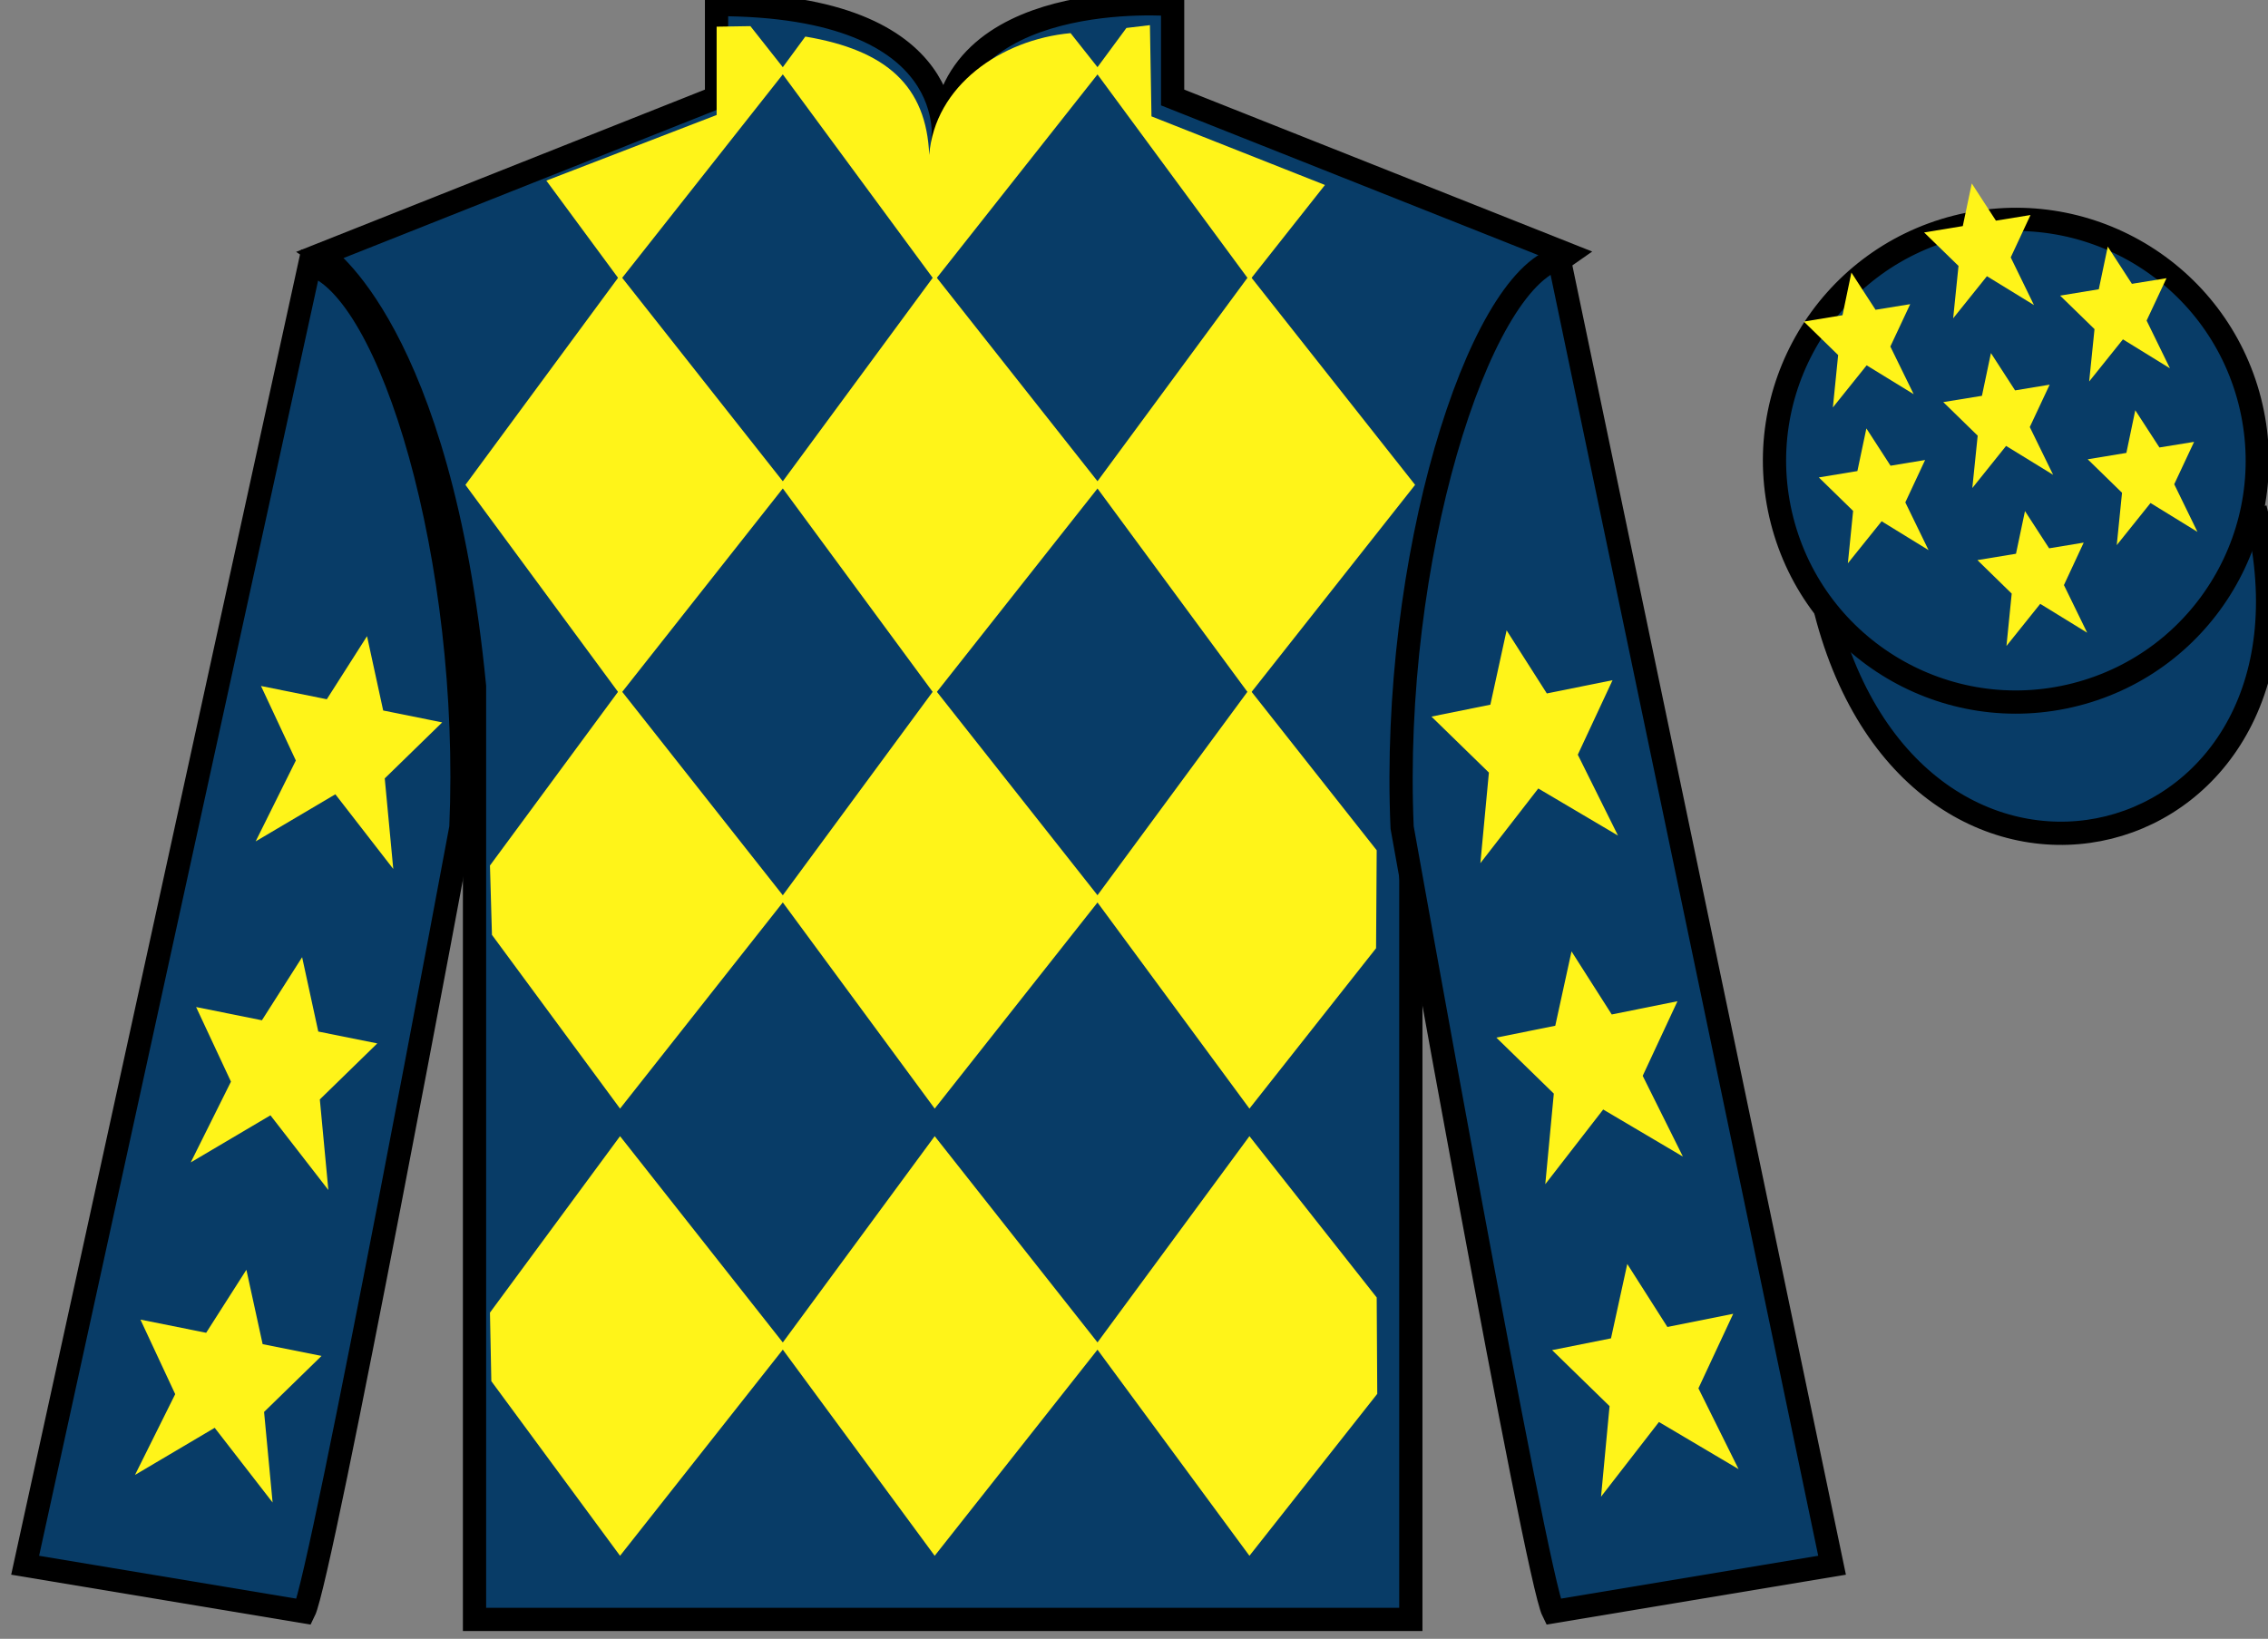
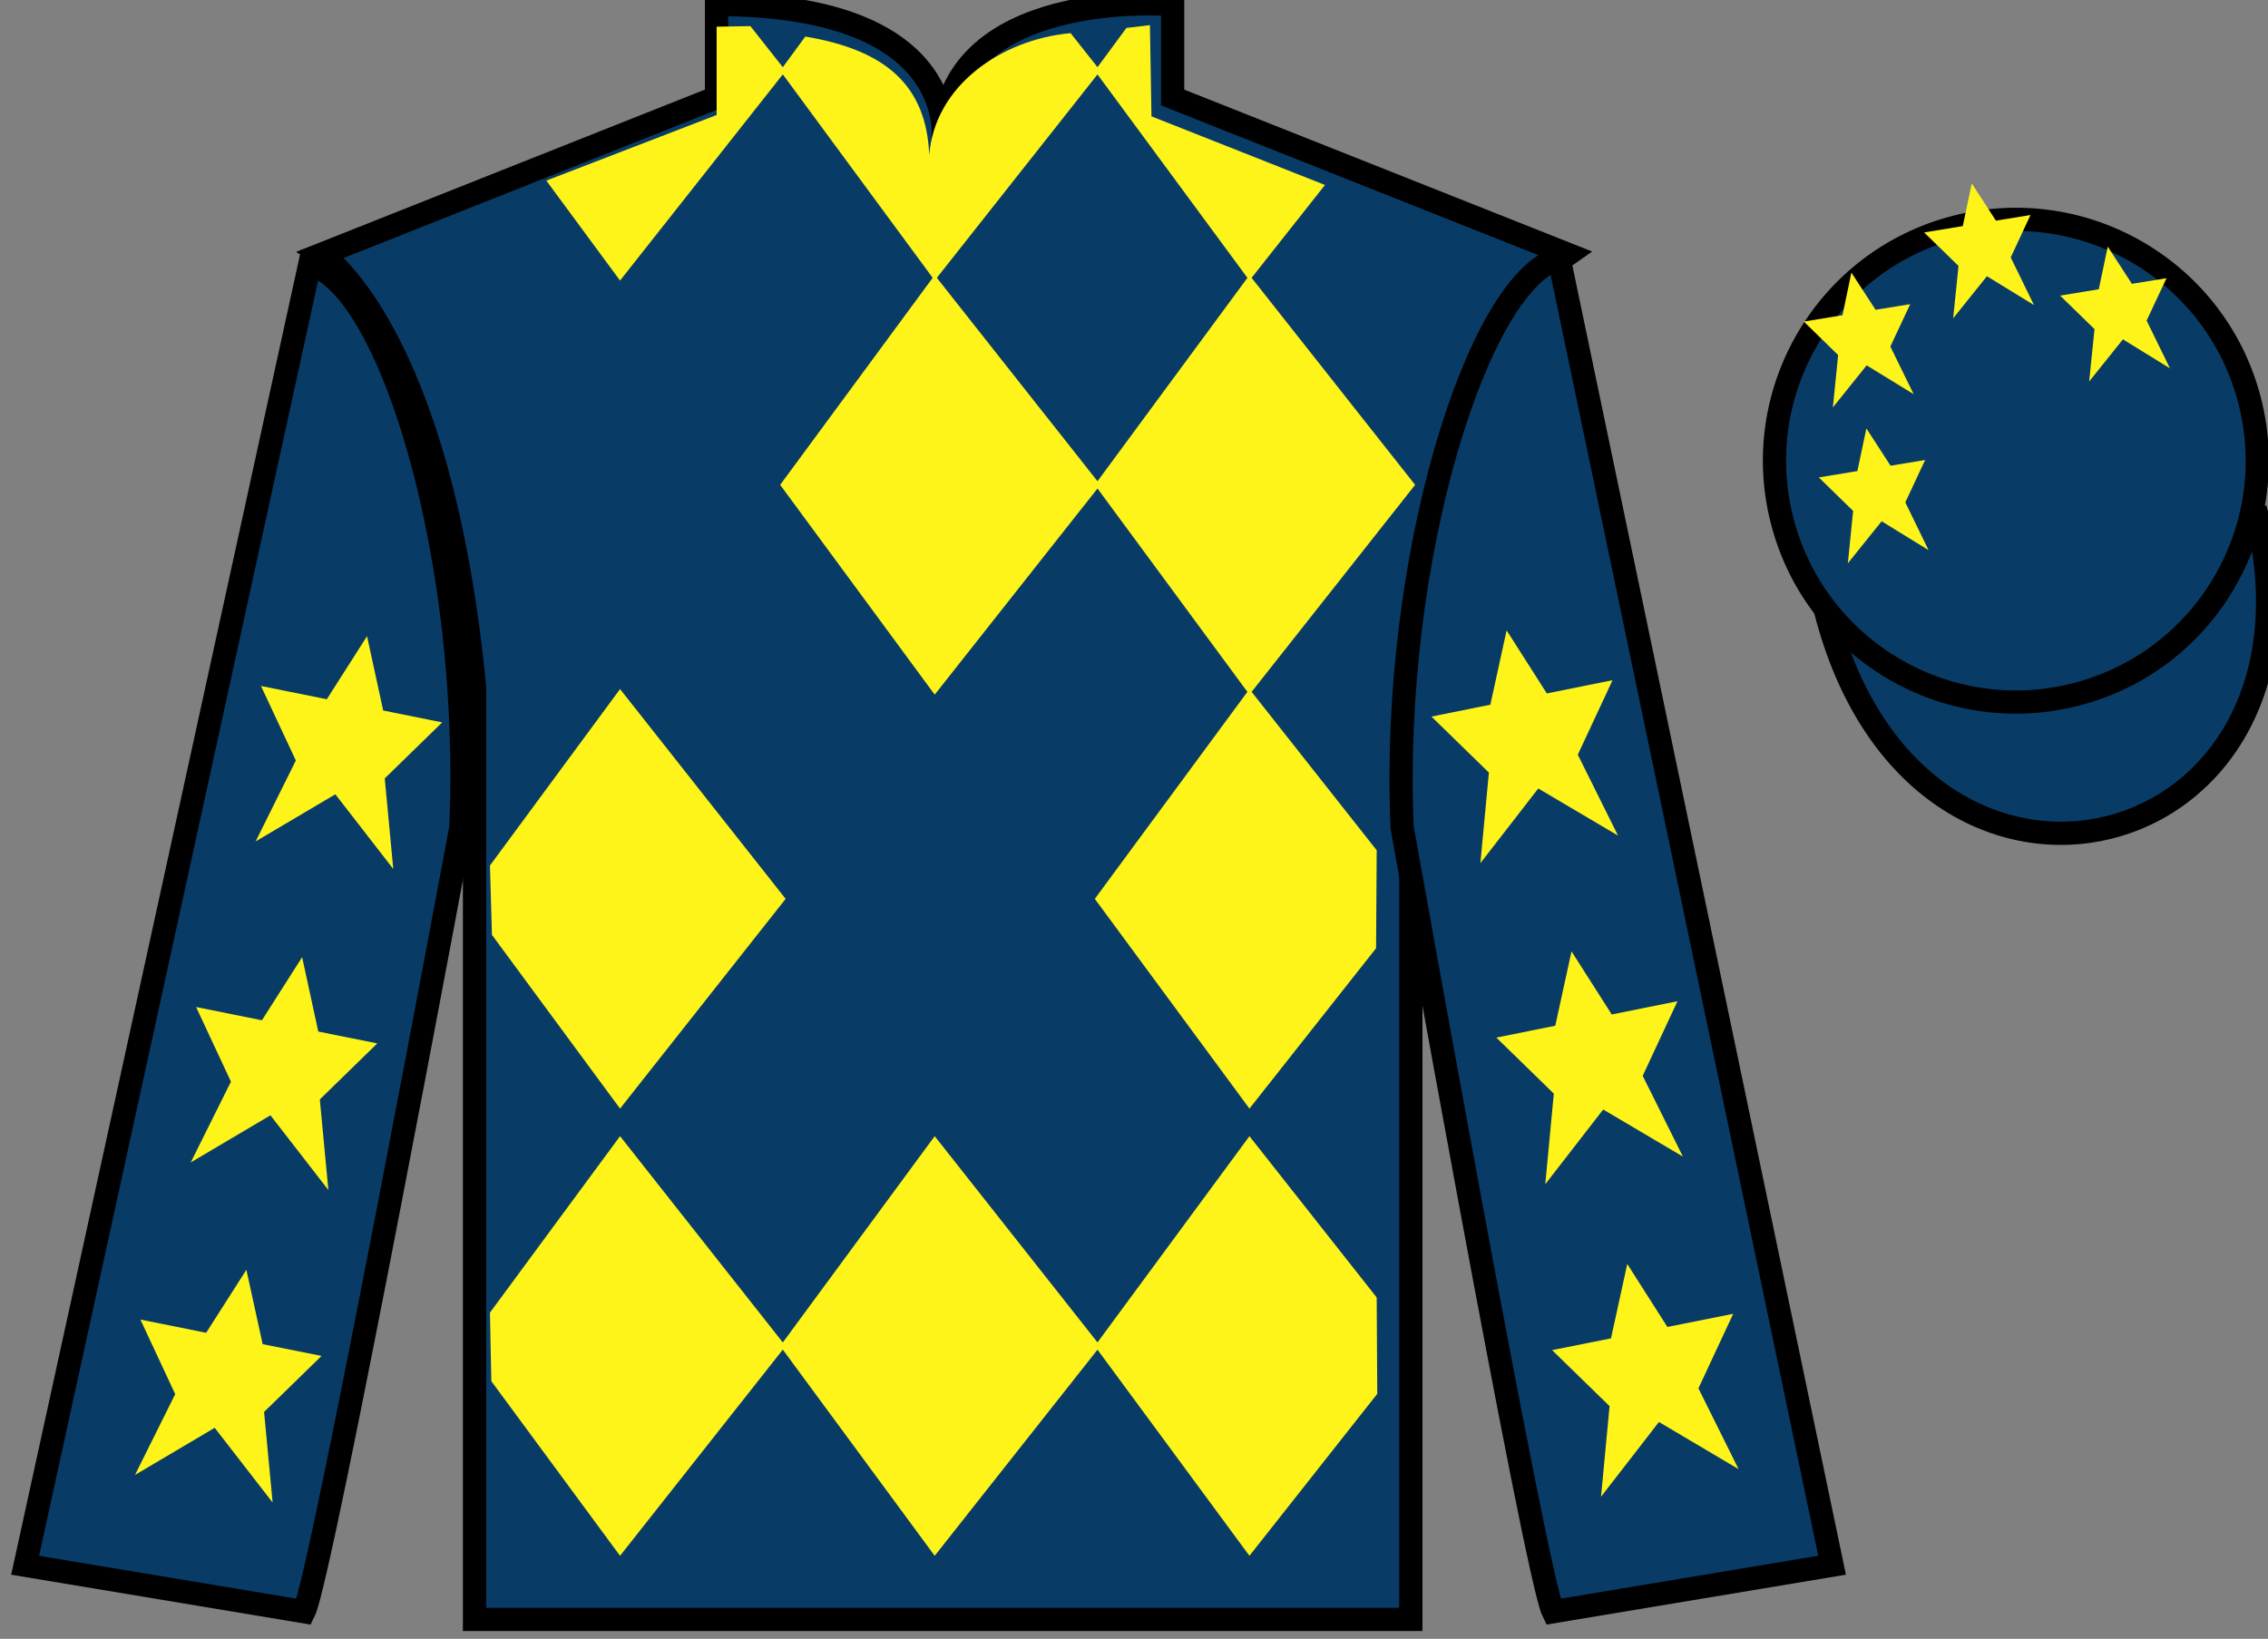
<svg xmlns="http://www.w3.org/2000/svg" width="97.59pt" height="70.53pt" viewBox="0 0 97.59 70.53" version="1.1">
  <rect x="0" y="0" width="97.59" height="70.53" fill="#808080" stroke="none" />
  <g id="surface0">
    <path style=" stroke:none;fill-rule:nonzero;fill:rgb(3.247%,23.717%,40.444%);fill-opacity:1;" d="M 13.832 10.945 C 13.832 10.945 18.918 14.195 20.418 29.531 C 20.418 29.531 20.418 44.531 20.418 69.695 L 60.707 69.695 L 60.707 29.363 C 60.707 29.363 62.5 14.363 67.457 10.945 L 50.457 4.195 L 50.457 0.195 C 50.457 0.195 40.57 -0.637 40.57 6.195 C 40.57 6.195 41.582 0.195 30.832 0.195 L 30.832 4.195 L 13.832 10.945 " />
    <path style="fill:none;stroke-width:10;stroke-linecap:butt;stroke-linejoin:miter;stroke:rgb(0%,0%,0%);stroke-opacity:1;stroke-miterlimit:4;" d="M 138.32 595.847 C 138.32 595.847 189.18 563.347 204.18 409.988 C 204.18 409.988 204.18 259.988 204.18 8.347 L 607.07 8.347 L 607.07 411.667 C 607.07 411.667 625 561.667 674.57 595.847 L 504.57 663.347 L 504.57 703.347 C 504.57 703.347 405.703 711.667 405.703 643.347 C 405.703 643.347 415.82 703.347 308.32 703.347 L 308.32 663.347 L 138.32 595.847 Z M 138.32 595.847 " transform="matrix(0.1,0,0,-0.1,0,70.53)" />
    <path style="fill-rule:nonzero;fill:rgb(3.247%,23.717%,40.444%);fill-opacity:1;stroke-width:10;stroke-linecap:butt;stroke-linejoin:miter;stroke:rgb(0%,0%,0%);stroke-opacity:1;stroke-miterlimit:4;" d="M 785.508 442.566 C 825.234 286.941 1009.18 334.519 970.391 486.55 " transform="matrix(0.1,0,0,-0.1,0,70.53)" />
    <path style=" stroke:none;fill-rule:nonzero;fill:rgb(100%,95.41%,10.001%);fill-opacity:1;" d="M 46.066 1.426 L 47.348 3.047 L 40.219 12.074 L 33.57 3.047 L 34.652 1.574 C 38.141 2.156 39.863 3.699 39.984 6.672 C 40.219 3.699 43.062 1.703 46.066 1.426 " />
-     <path style=" stroke:none;fill-rule:nonzero;fill:rgb(100%,95.41%,10.001%);fill-opacity:1;" d="M 26.68 11.84 L 20.027 20.867 L 26.68 29.895 L 33.805 20.867 L 26.68 11.84 " />
    <path style=" stroke:none;fill-rule:nonzero;fill:rgb(100%,95.41%,10.001%);fill-opacity:1;" d="M 40.219 11.84 L 33.57 20.867 L 40.219 29.895 L 47.348 20.867 L 40.219 11.84 " />
    <path style=" stroke:none;fill-rule:nonzero;fill:rgb(100%,95.41%,10.001%);fill-opacity:1;" d="M 53.762 11.84 L 47.109 20.867 L 53.762 29.895 L 60.891 20.867 L 53.762 11.84 " />
    <path style=" stroke:none;fill-rule:nonzero;fill:rgb(100%,95.41%,10.001%);fill-opacity:1;" d="M 26.68 29.656 L 21.082 37.25 L 21.168 40.234 L 26.68 47.711 L 33.805 38.684 L 26.68 29.656 " />
-     <path style=" stroke:none;fill-rule:nonzero;fill:rgb(100%,95.41%,10.001%);fill-opacity:1;" d="M 40.219 29.656 L 33.57 38.684 L 40.219 47.711 L 47.348 38.684 L 40.219 29.656 " />
    <path style=" stroke:none;fill-rule:nonzero;fill:rgb(100%,95.41%,10.001%);fill-opacity:1;" d="M 59.238 36.594 L 53.762 29.656 L 47.109 38.684 L 53.762 47.711 L 59.211 40.809 L 59.238 36.594 " />
    <path style=" stroke:none;fill-rule:nonzero;fill:rgb(100%,95.41%,10.001%);fill-opacity:1;" d="M 26.68 48.898 L 21.082 56.492 L 21.141 59.441 L 26.68 66.957 L 33.805 57.93 L 26.68 48.898 " />
    <path style=" stroke:none;fill-rule:nonzero;fill:rgb(100%,95.41%,10.001%);fill-opacity:1;" d="M 40.219 48.898 L 33.57 57.93 L 40.219 66.957 L 47.348 57.93 L 40.219 48.898 " />
    <path style=" stroke:none;fill-rule:nonzero;fill:rgb(100%,95.41%,10.001%);fill-opacity:1;" d="M 59.238 55.84 L 53.762 48.898 L 47.109 57.93 L 53.762 66.957 L 59.262 59.988 L 59.238 55.84 " />
    <path style=" stroke:none;fill-rule:nonzero;fill:rgb(100%,95.41%,10.001%);fill-opacity:1;" d="M 32.289 1.125 L 30.836 1.148 L 30.836 4.949 L 23.508 7.773 L 26.68 12.074 L 33.805 3.047 L 32.289 1.125 " />
    <path style=" stroke:none;fill-rule:nonzero;fill:rgb(100%,95.41%,10.001%);fill-opacity:1;" d="M 49.547 5.008 L 49.48 1.082 L 48.469 1.203 L 47.109 3.047 L 53.762 12.074 L 57.012 7.961 L 49.547 5.008 " />
    <path style=" stroke:none;fill-rule:nonzero;fill:rgb(3.247%,23.717%,40.444%);fill-opacity:1;" d="M 13.082 69.363 C 13.832 67.863 19.832 35.613 19.832 35.613 C 20.332 24.113 16.832 12.363 13.332 11.363 L 1.082 67.363 L 13.082 69.363 " />
    <path style="fill:none;stroke-width:10;stroke-linecap:butt;stroke-linejoin:miter;stroke:rgb(0%,0%,0%);stroke-opacity:1;stroke-miterlimit:4;" d="M 130.82 11.667 C 138.32 26.667 198.32 349.167 198.32 349.167 C 203.32 464.167 168.32 581.667 133.32 591.667 L 10.82 31.667 L 130.82 11.667 Z M 130.82 11.667 " transform="matrix(0.1,0,0,-0.1,0,70.53)" />
    <path style=" stroke:none;fill-rule:nonzero;fill:rgb(3.247%,23.717%,40.444%);fill-opacity:1;" d="M 78.832 67.363 L 67.082 11.113 C 63.582 12.113 59.832 24.113 60.332 35.613 C 60.332 35.613 66.082 67.863 66.832 69.363 L 78.832 67.363 " />
    <path style="fill:none;stroke-width:10;stroke-linecap:butt;stroke-linejoin:miter;stroke:rgb(0%,0%,0%);stroke-opacity:1;stroke-miterlimit:4;" d="M 788.32 31.667 L 670.82 594.167 C 635.82 584.167 598.32 464.167 603.32 349.167 C 603.32 349.167 660.82 26.667 668.32 11.667 L 788.32 31.667 Z M 788.32 31.667 " transform="matrix(0.1,0,0,-0.1,0,70.53)" />
    <path style=" stroke:none;fill-rule:nonzero;fill:rgb(3.247%,23.717%,40.444%);fill-opacity:1;" d="M 89.309 29.891 C 94.867 28.473 98.223 22.816 96.805 17.258 C 95.387 11.703 89.734 8.348 84.176 9.766 C 78.617 11.184 75.262 16.836 76.68 22.395 C 78.098 27.953 83.754 31.309 89.309 29.891 " />
    <path style="fill:none;stroke-width:10;stroke-linecap:butt;stroke-linejoin:miter;stroke:rgb(0%,0%,0%);stroke-opacity:1;stroke-miterlimit:4;" d="M 893.086 406.394 C 948.672 420.573 982.227 477.136 968.047 532.722 C 953.867 588.269 897.344 621.823 841.758 607.644 C 786.172 593.464 752.617 536.941 766.797 481.355 C 780.977 425.769 837.539 392.214 893.086 406.394 Z M 893.086 406.394 " transform="matrix(0.1,0,0,-0.1,0,70.53)" />
    <path style=" stroke:none;fill-rule:nonzero;fill:rgb(100%,95.41%,10.001%);fill-opacity:1;" d="M 13 41.195 L 11.27 43.91 L 8.438 43.34 L 9.938 46.551 L 8.207 50.027 L 11.637 48 L 14.129 51.215 L 13.762 47.316 L 16.234 44.906 L 13.695 44.395 L 13 41.195 " />
    <path style=" stroke:none;fill-rule:nonzero;fill:rgb(100%,95.41%,10.001%);fill-opacity:1;" d="M 10.602 54.648 L 8.871 57.359 L 6.043 56.793 L 7.539 60 L 5.809 63.477 L 9.238 61.449 L 11.73 64.664 L 11.363 60.766 L 13.836 58.355 L 11.301 57.848 L 10.602 54.648 " />
    <path style=" stroke:none;fill-rule:nonzero;fill:rgb(100%,95.41%,10.001%);fill-opacity:1;" d="M 15.793 27.379 L 14.062 30.094 L 11.23 29.523 L 12.73 32.73 L 11 36.211 L 14.43 34.184 L 16.922 37.398 L 16.555 33.5 L 19.027 31.09 L 16.488 30.578 L 15.793 27.379 " />
    <path style=" stroke:none;fill-rule:nonzero;fill:rgb(100%,95.41%,10.001%);fill-opacity:1;" d="M 67.621 40.945 L 69.352 43.66 L 72.18 43.09 L 70.684 46.301 L 72.414 49.777 L 68.984 47.75 L 66.492 50.965 L 66.859 47.066 L 64.387 44.656 L 66.922 44.145 L 67.621 40.945 " />
    <path style=" stroke:none;fill-rule:nonzero;fill:rgb(100%,95.41%,10.001%);fill-opacity:1;" d="M 70.02 54.398 L 71.746 57.109 L 74.578 56.543 L 73.082 59.75 L 74.809 63.227 L 71.383 61.199 L 68.891 64.414 L 69.258 60.516 L 66.785 58.105 L 69.32 57.598 L 70.02 54.398 " />
    <path style=" stroke:none;fill-rule:nonzero;fill:rgb(100%,95.41%,10.001%);fill-opacity:1;" d="M 64.828 27.129 L 66.559 29.844 L 69.387 29.273 L 67.891 32.48 L 69.621 35.961 L 66.191 33.934 L 63.699 37.148 L 64.066 33.25 L 61.594 30.84 L 64.129 30.328 L 64.828 27.129 " />
-     <path style=" stroke:none;fill-rule:nonzero;fill:rgb(100%,95.41%,10.001%);fill-opacity:1;" d="M 87.133 21.996 L 86.746 23.832 L 85.086 24.105 L 86.562 25.547 L 86.336 27.801 L 87.789 25.988 L 89.809 27.23 L 88.809 25.18 L 89.66 23.352 L 88.172 23.598 L 87.133 21.996 " />
    <path style=" stroke:none;fill-rule:nonzero;fill:rgb(100%,95.41%,10.001%);fill-opacity:1;" d="M 90.695 10.613 L 90.309 12.449 L 88.645 12.723 L 90.125 14.164 L 89.895 16.418 L 91.348 14.605 L 93.371 15.852 L 92.367 13.797 L 93.223 11.973 L 91.734 12.215 L 90.695 10.613 " />
-     <path style=" stroke:none;fill-rule:nonzero;fill:rgb(100%,95.41%,10.001%);fill-opacity:1;" d="M 91.879 17.656 L 91.496 19.492 L 89.832 19.766 L 91.309 21.207 L 91.082 23.461 L 92.535 21.648 L 94.555 22.891 L 93.555 20.84 L 94.41 19.016 L 92.918 19.258 L 91.879 17.656 " />
    <path style=" stroke:none;fill-rule:nonzero;fill:rgb(100%,95.41%,10.001%);fill-opacity:1;" d="M 79.664 11.73 L 79.281 13.566 L 77.617 13.84 L 79.094 15.281 L 78.867 17.535 L 80.32 15.723 L 82.344 16.965 L 81.34 14.914 L 82.195 13.09 L 80.703 13.332 L 79.664 11.73 " />
-     <path style=" stroke:none;fill-rule:nonzero;fill:rgb(100%,95.41%,10.001%);fill-opacity:1;" d="M 85.668 15.195 L 85.281 17.035 L 83.617 17.305 L 85.098 18.75 L 84.867 21.004 L 86.32 19.191 L 88.344 20.434 L 87.34 18.379 L 88.195 16.555 L 86.707 16.801 L 85.668 15.195 " />
    <path style=" stroke:none;fill-rule:nonzero;fill:rgb(100%,95.41%,10.001%);fill-opacity:1;" d="M 80.309 18.438 L 79.922 20.273 L 78.262 20.547 L 79.738 21.988 L 79.512 24.242 L 80.965 22.434 L 82.984 23.676 L 81.984 21.621 L 82.836 19.797 L 81.348 20.043 L 80.309 18.438 " />
    <path style=" stroke:none;fill-rule:nonzero;fill:rgb(100%,95.41%,10.001%);fill-opacity:1;" d="M 84.844 7.895 L 84.457 9.73 L 82.793 10.004 L 84.273 11.445 L 84.043 13.699 L 85.496 11.887 L 87.52 13.129 L 86.52 11.078 L 87.371 9.254 L 85.883 9.496 L 84.844 7.895 " />
  </g>
</svg>